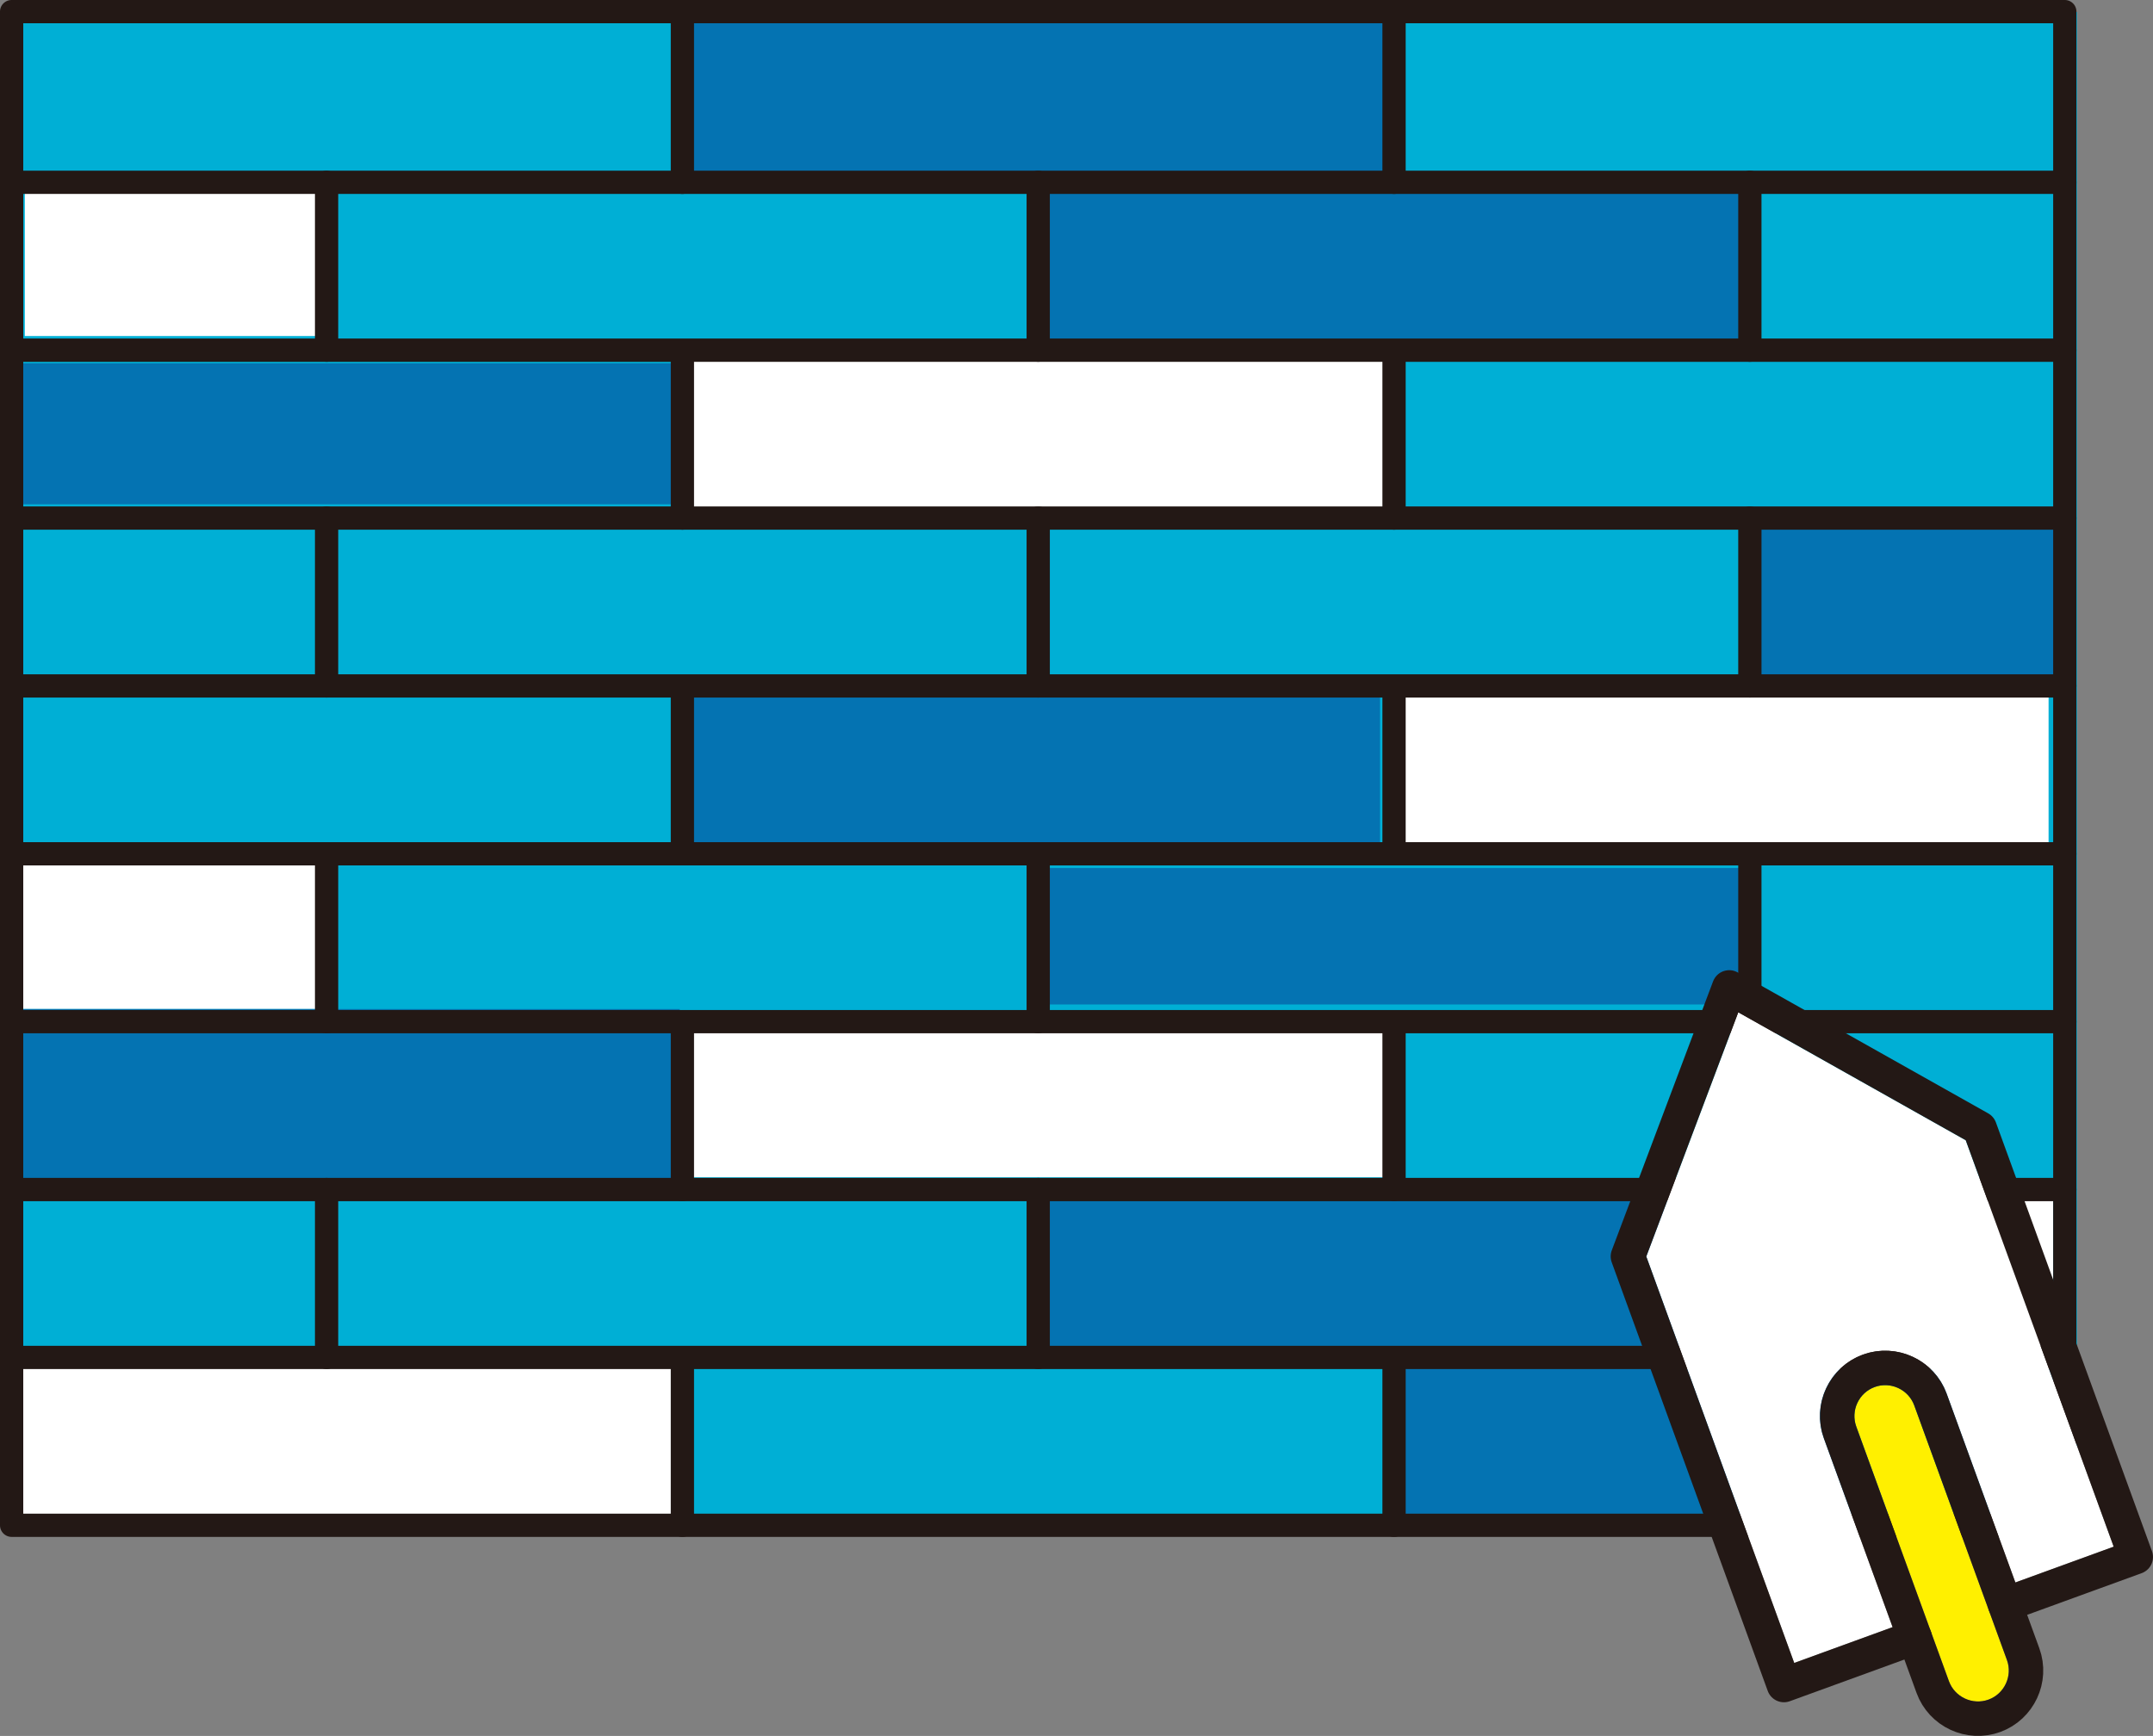
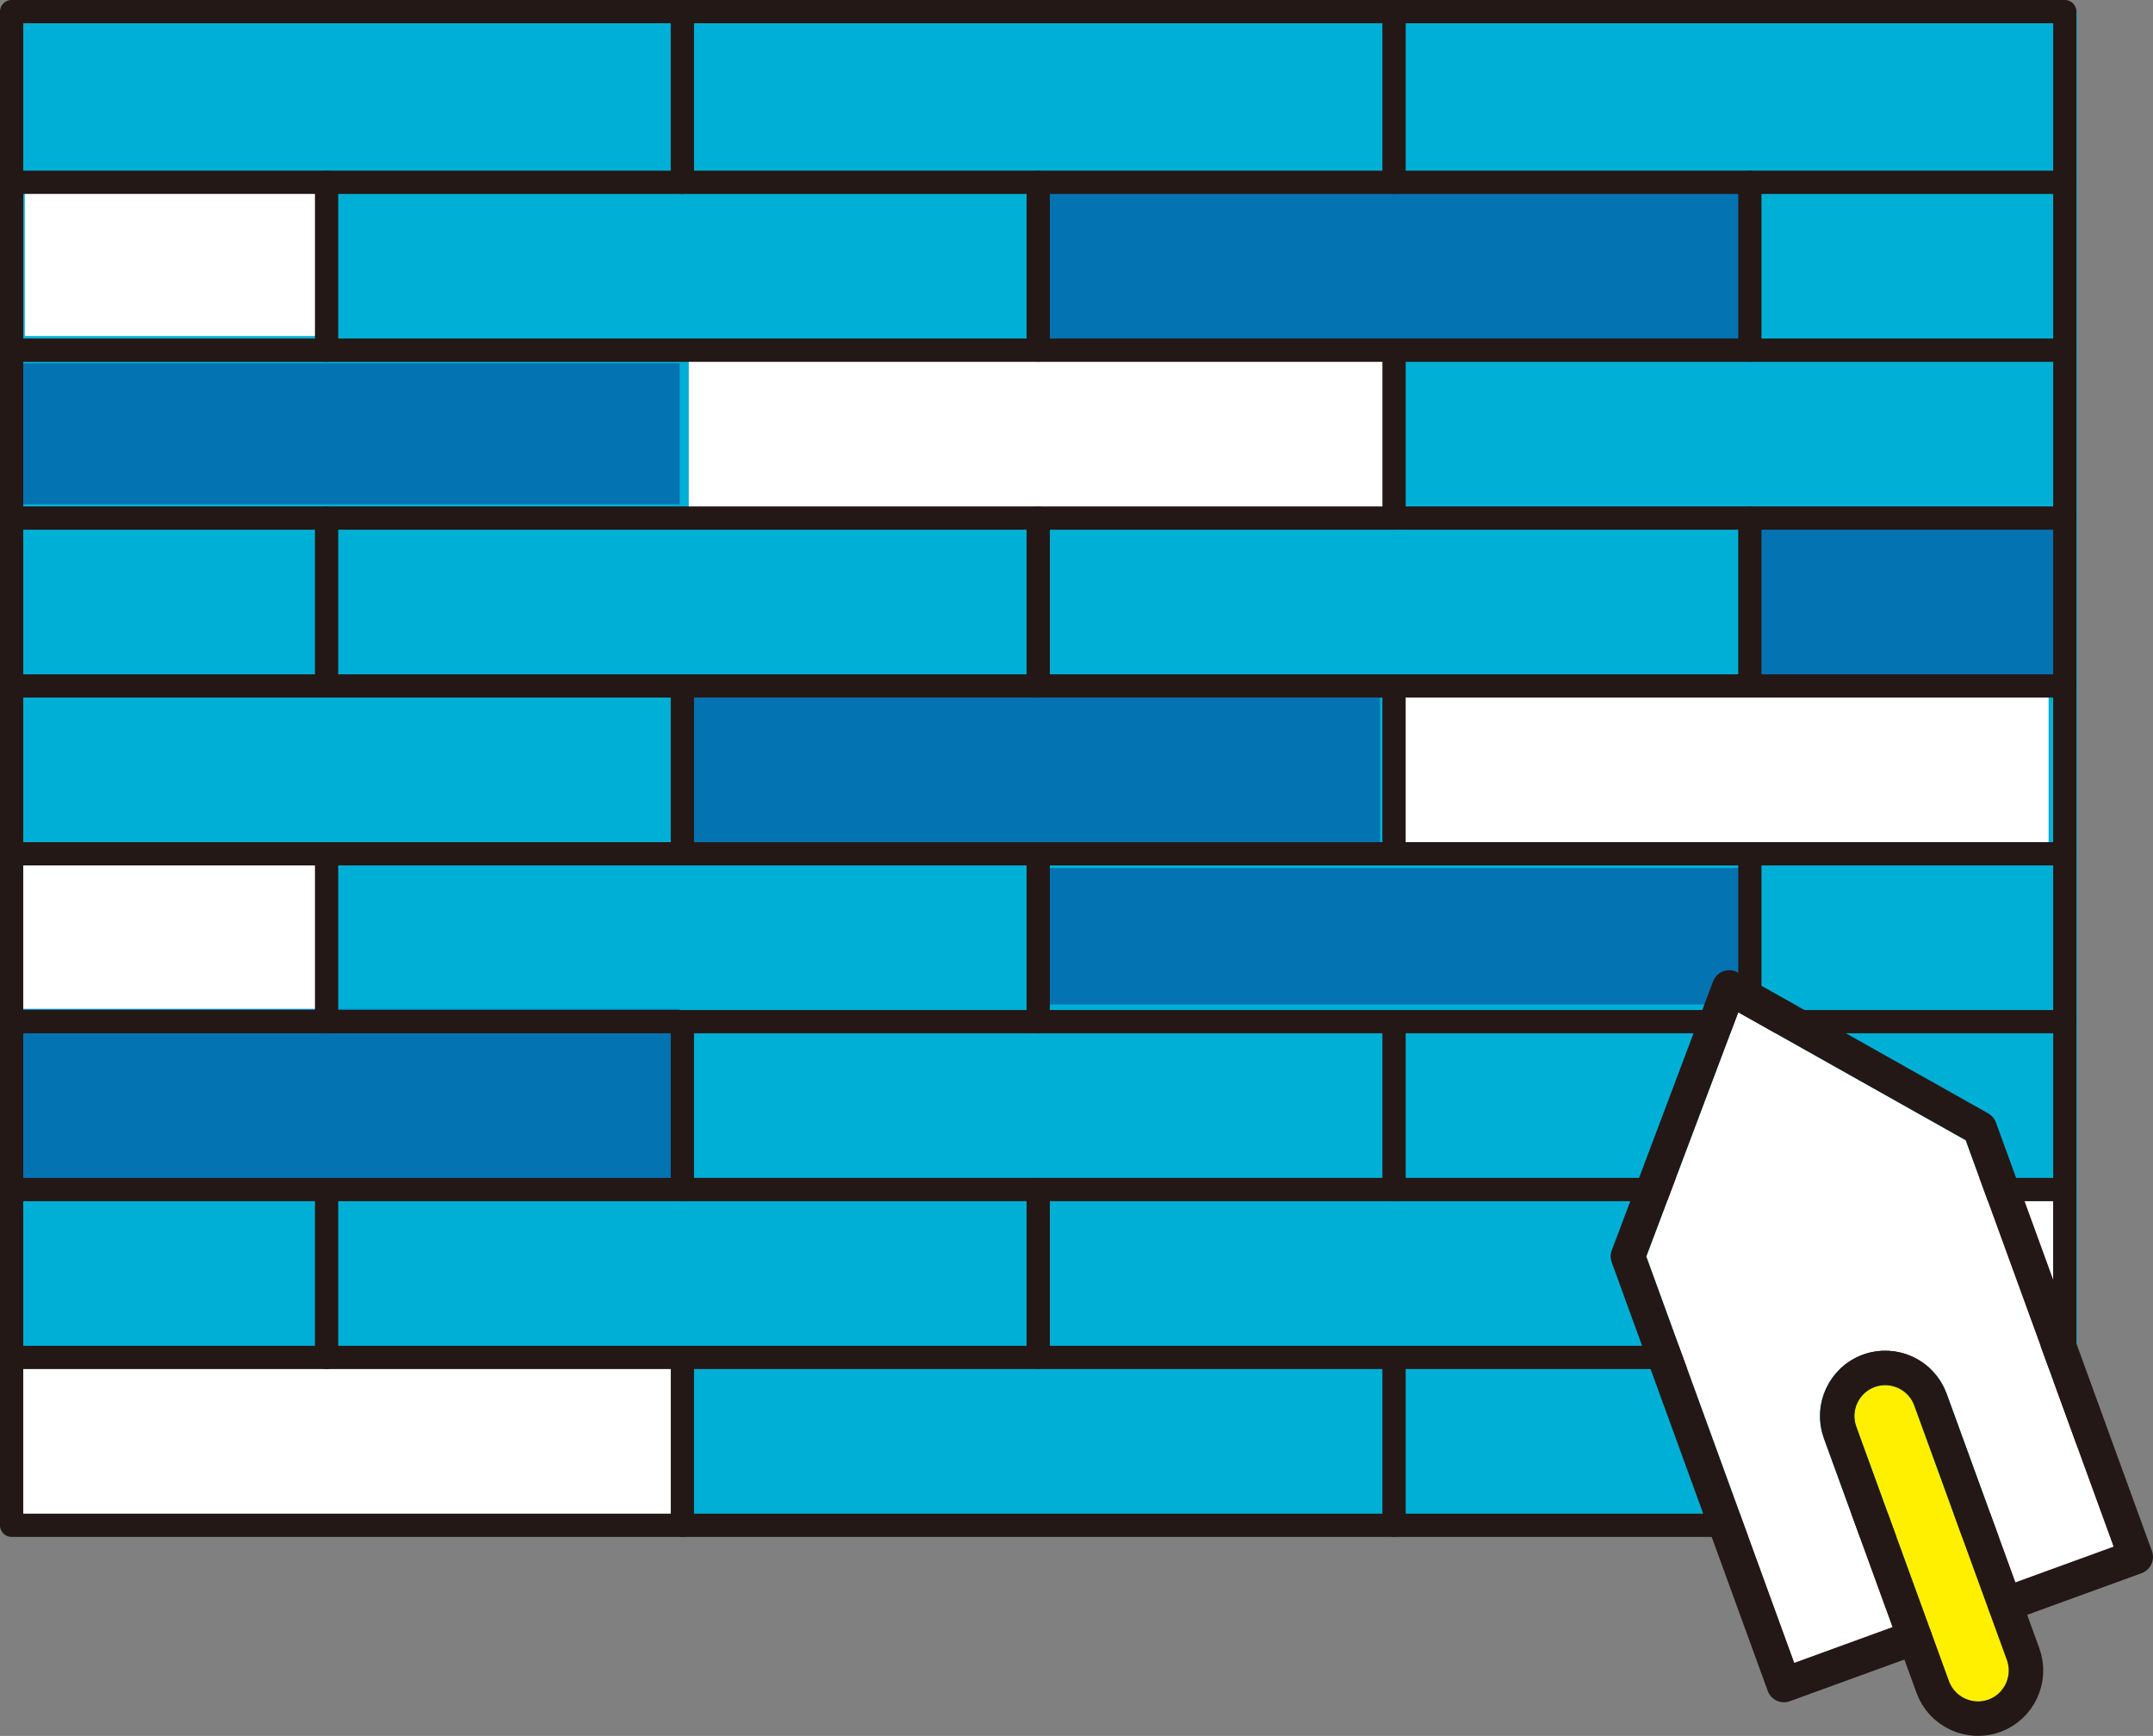
<svg xmlns="http://www.w3.org/2000/svg" id="_レイヤー_1" data-name="レイヤー_1" width="99.671" height="80.371" version="1.1" viewBox="0 0 99.671 80.371">
  <rect x="0" y="0" width="99.671" height="80.371" fill="#808080" stroke="none" />
  <defs>
    <style>
      .st0 {
        stroke-width: 1.391px;
      }

      .st0, .st1, .st2, .st3, .st4, .st5, .st6, .st7, .st8, .st9 {
        stroke-linejoin: round;
      }

      .st0, .st1, .st3, .st10, .st4, .st11, .st7, .st8, .st9 {
        fill: none;
      }

      .st0, .st2, .st3, .st4, .st5, .st6, .st7, .st8, .st9 {
        stroke: #231815;
      }

      .st1 {
        stroke: #00afd5;
      }

      .st1, .st2, .st3, .st4, .st5, .st6, .st7, .st8, .st9 {
        stroke-linecap: round;
      }

      .st1, .st9 {
        stroke-width: 1.292px;
      }

      .st12 {
        fill: #badcf4;
      }

      .st2, .st5, .st6 {
        stroke-width: 1.356px;
      }

      .st2, .st13 {
        fill: #fff000;
      }

      .st3 {
        stroke-width: 1.595px;
      }

      .st10 {
        stroke: #0473b2;
        stroke-miterlimit: 10;
        stroke-width: 2.757px;
      }

      .st4 {
        stroke-width: 1.482px;
      }

      .st5, .st14, .st15 {
        fill: #00afd5;
      }

      .st16, .st6 {
        fill: #fff;
      }

      .st7 {
        stroke-width: 1.077px;
      }

      .st17 {
        fill: #8ec0dc;
      }

      .st8 {
        stroke-width: 1.077px;
      }

      .st18 {
        fill: #222;
      }

      .st18, .st14 {
        fill-rule: evenodd;
      }

      .st19 {
        fill: #0473b2;
      }
    </style>
  </defs>
  <g>
    <rect class="st16" x="227.296" y="-2.642" width="22.212" height="12.898" />
    <rect class="st16" x="181.668" y="64.782" width="22.212" height="11.226" />
    <g>
      <path class="st14" d="M200.72,64.609v-30.573c0-.973.386-1.906,1.074-2.594.688-.688,1.621-1.075,2.594-1.075h.002c2.026,0,3.669,1.642,3.669,3.669v10.682c0,10.509,8.52,19.029,19.029,19.029h.002c10.509,0,19.029-8.52,19.029-19.029V10.14h-15.361v34.578c0,2.026-1.643,3.669-3.669,3.669h-.002c-2.026,0-3.669-1.642-3.669-3.669v-10.682c0-10.509-8.52-19.029-19.029-19.029h-.002c-5.047,0-9.887,2.005-13.456,5.574-3.569,3.569-5.574,8.409-5.574,13.456v30.573h15.361ZM185.359,75.707v8.539h15.361v-8.539h-15.361Z" />
      <path class="st18" d="M184.525,76.54h-2.269c-.46,0-.834-.373-.834-.834v-11.098c0-.46.373-.834.834-.834h2.269v-29.739c0-5.268,2.093-10.32,5.818-14.045,3.725-3.725,8.777-5.818,14.045-5.818h.002c10.97,0,19.863,8.893,19.863,19.863v10.682c0,1.566,1.269,2.835,2.835,2.835h.002c1.566,0,2.835-1.269,2.835-2.835V10.974h-2.572c-.46,0-.834-.373-.834-.834V-2.21c0-.46.373-.834.834-.834h21.928c.46,0,.834.373.834.834v12.351c0,.46-.373.834-.834.834h-2.329v33.744c0,10.97-8.893,19.863-19.863,19.863h-.002c-10.97,0-19.863-8.893-19.863-19.863v-10.682c0-1.566-1.269-2.835-2.835-2.835h-.002c-.752,0-1.473.299-2.005.83-.532.532-.83,1.253-.83,2.005v29.739h2.632c.46,0,.834.373.834.834v11.098c0,.46-.373.834-.834.834h-2.632v7.706c0,.461-.373.834-.834.834h-15.361c-.46,0-.834-.373-.834-.834v-7.706h0ZM203.351,65.442h-20.261v9.431h20.261v-9.431h0ZM231.592,10.974v33.744c0,2.486-2.016,4.502-4.502,4.502h-.002c-2.486,0-4.502-2.016-4.502-4.502v-10.682c0-10.049-8.146-18.196-18.196-18.196h-.002c-4.826,0-9.454,1.917-12.866,5.329s-5.329,8.041-5.329,12.866v29.739h13.693v-29.739c0-1.194.474-2.339,1.319-3.184s1.989-1.319,3.184-1.319h.002c2.486,0,4.502,2.016,4.502,4.502v10.682c0,10.049,8.146,18.196,18.196,18.196h.002c10.049,0,18.196-8.146,18.196-18.196V10.974h-13.693ZM228.186,9.307h20.261V-1.377h-20.261v10.684h0ZM186.193,76.54v6.872h13.693v-6.872h-13.693Z" />
    </g>
  </g>
  <g>
    <g>
      <rect class="st17" x="333.976" y="48.625" width="45.729" height="20.346" />
      <path class="st17" d="M432.96,68.926h-56.061v-19.676h5.727c.015,0,.03-.005.045-.006.11-.003.22-.014.327-.041.059-.015.111-.043.167-.065.06-.023.123-.04.18-.071.06-.032.11-.078.165-.118.046-.034.096-.061.139-.101.092-.086.175-.185.243-.295l22.167-35.458,22.166,35.458c.271.434.75.697,1.266.697h3.469v19.676Z" />
      <path class="st15" d="M350.271,4.482l63.429.259-3.571,10.654c-1.564.002-2.797-1.809-2.798-1.808l-22.115,35.561-64.046-.354,29.101-44.313Z" />
      <polygon class="st15" points="428.209 48.972 406.801 13.587 413.188 5.732 441.478 48.618 428.209 48.972" />
      <g>
        <g>
          <line class="st10" x1="356.577" y1="4.387" x2="328.272" y2="49.047" />
          <line class="st10" x1="363.654" y1="4.387" x2="335.349" y2="49.047" />
          <line class="st10" x1="377.806" y1="4.387" x2="349.501" y2="49.047" />
          <line class="st10" x1="370.73" y1="4.387" x2="342.425" y2="49.047" />
          <line class="st10" x1="391.959" y1="4.387" x2="363.654" y2="49.047" />
          <line class="st10" x1="384.882" y1="4.387" x2="356.577" y2="49.047" />
          <line class="st10" x1="406.111" y1="4.387" x2="377.806" y2="49.047" />
          <line class="st10" x1="399.035" y1="4.387" x2="370.73" y2="49.047" />
        </g>
        <polygon class="st7" points="441.493 49.047 413.188 4.387 400.035 4.387 349.501 4.387 321.196 49.047 371.729 49.047 384.883 49.047 406.611 13.778 428.339 49.047 441.493 49.047" />
        <line class="st7" x1="432.935" y1="49.047" x2="432.935" y2="68.754" />
      </g>
    </g>
    <polygon class="st13" points="429.205 68.815 340.677 68.815 340.677 53.605 389.603 53.605 407.347 27.975 422.275 52.479 429 52.479 429.205 68.815" />
    <polyline class="st7" points="333.536 68.754 333.536 49.047 378.194 49.047 378.194 68.754" />
  </g>
  <g>
    <g>
      <rect class="st15" x=".112" y=".555" width="96.045" height="69.594" />
      <rect class="st16" x="1.149" y="8.821" width="13.895" height="6.737" />
      <rect class="st16" x="31.887" y="16.61" width="32.422" height="6.948" />
      <rect class="st16" x="64.52" y="31.769" width="30.317" height="7.579" />
      <rect class="st16" x=".728" y="39.769" width="14.316" height="6.948" />
-       <rect class="st16" x="31.466" y="47.769" width="32.633" height="6.737" />
      <rect class="st16" x="80.941" y="55.559" width="14.106" height="6.948" />
      <rect class="st16" x=".096" y="62.928" width="31.791" height="7.369" />
-       <rect class="st19" x="31.466" y=".82" width="33.264" height="7.369" />
      <rect class="st19" x="47.888" y="8.61" width="33.264" height="7.369" />
      <rect class="st19" x=".728" y="16.821" width="30.738" height="6.527" />
      <rect class="st19" x="81.152" y="23.979" width="14.106" height="7.369" />
      <rect class="st19" x="31.466" y="31.558" width="32.422" height="7.579" />
      <rect class="st19" x="47.888" y="40.19" width="33.475" height="6.316" />
      <rect class="st19" x=".728" y="46.717" width="30.738" height="8" />
-       <rect class="st19" x="47.888" y="55.349" width="33.054" height="7.158" />
-       <rect class="st19" x="64.52" y="63.349" width="31.159" height="7.158" />
      <g>
        <rect class="st8" x=".538" y=".538" width="95.05" height="70.08" />
        <g>
          <line class="st8" x1=".538" y1="8.441" x2="95.588" y2="8.441" />
          <line class="st8" x1=".538" y1="16.213" x2="95.588" y2="16.213" />
          <line class="st8" x1="48.063" y1="8.441" x2="48.063" y2="16.213" />
          <line class="st8" x1="15.119" y1="8.441" x2="15.119" y2="16.213" />
          <line class="st8" x1="81.008" y1="8.441" x2="81.008" y2="16.213" />
          <line class="st8" x1="31.591" y1=".831" x2="31.591" y2="8.441" />
          <line class="st8" x1="64.536" y1=".831" x2="64.536" y2="8.441" />
-           <line class="st8" x1="31.591" y1="16.376" x2="31.591" y2="23.986" />
          <line class="st8" x1="64.536" y1="16.376" x2="64.536" y2="23.986" />
          <line class="st8" x1="31.591" y1="31.92" x2="31.591" y2="39.53" />
          <line class="st8" x1="64.536" y1="31.92" x2="64.536" y2="39.53" />
          <line class="st8" x1="31.591" y1="47.465" x2="31.591" y2="55.074" />
          <line class="st8" x1="64.536" y1="47.465" x2="64.536" y2="55.074" />
          <line class="st8" x1="31.591" y1="63.009" x2="31.591" y2="70.619" />
          <line class="st8" x1="64.536" y1="63.009" x2="64.536" y2="70.619" />
          <line class="st8" x1="48.063" y1="23.986" x2="48.063" y2="31.758" />
          <line class="st8" x1="15.119" y1="23.986" x2="15.119" y2="31.758" />
          <line class="st8" x1="81.008" y1="23.986" x2="81.008" y2="31.758" />
          <line class="st8" x1="48.063" y1="39.53" x2="48.063" y2="47.302" />
          <line class="st8" x1="15.119" y1="39.53" x2="15.119" y2="47.302" />
          <line class="st8" x1="81.008" y1="39.53" x2="81.008" y2="47.302" />
          <line class="st8" x1="48.063" y1="55.074" x2="48.063" y2="62.847" />
          <line class="st8" x1="15.119" y1="55.074" x2="15.119" y2="62.847" />
          <line class="st8" x1="81.008" y1="55.074" x2="81.008" y2="62.847" />
          <line class="st8" x1=".538" y1="23.986" x2="95.588" y2="23.986" />
          <line class="st8" x1=".538" y1="31.758" x2="95.588" y2="31.758" />
          <line class="st8" x1=".538" y1="39.53" x2="95.588" y2="39.53" />
          <line class="st8" x1=".538" y1="47.302" x2="95.588" y2="47.302" />
          <line class="st8" x1=".538" y1="55.074" x2="95.588" y2="55.074" />
          <line class="st8" x1=".538" y1="62.847" x2="95.588" y2="62.847" />
        </g>
      </g>
    </g>
    <g>
      <path class="st13" d="M92.86,77.95c-.162.348-.448.611-.804.74-.357.13-.745.112-1.092-.05-.347-.163-.61-.448-.74-.804l-.834-2.291s0-.005,0-.007c0-.002-.003-.004-.004-.006l-3.452-9.484c-.27-.74.113-1.562.854-1.831.161-.059.325-.087.487-.087.584,0,1.133.361,1.344.941l4.29,11.787c.13.356.112.744-.05,1.092Z" />
      <path class="st16" d="M93.299,73.266l-3.181-8.74c-.571-1.566-2.307-2.374-3.876-1.808-1.566.57-2.378,2.309-1.807,3.876l3.181,8.74-4.554,1.658-6.849-18.817,4.258-11.308,10.531,5.925,6.849,18.817-4.551,1.656Z" />
      <g>
        <polyline class="st3" points="92.825 74.288 98.873 72.086 91.65 52.242 80.052 45.716 75.362 58.17 82.585 78.015 88.64 75.811" />
        <path class="st3" d="M92.328,79.439h0c-1.151.419-2.435-.18-2.854-1.331l-4.29-11.787c-.419-1.151.18-2.435,1.331-2.854h0c1.151-.419,2.435.18,2.854,1.331l4.29,11.787c.419,1.151-.18,2.435-1.331,2.854Z" />
      </g>
    </g>
  </g>
  <g>
    <g>
      <rect class="st12" x="684.749" y="48.003" width="99.668" height="26.069" />
      <g>
        <g>
          <path class="st6" d="M734.268-.269l-28.02,19.62v28.653h20.287v-14.52c0-4.254,3.48-7.733,7.733-7.733s7.733,3.48,7.733,7.733v14.52h20.287v-28.653L734.268-.269Z" />
          <polygon class="st5" points="772.102 16.323 734.268 -10.167 696.436 16.323 701.087 22.965 734.268 -.269 767.452 22.965 772.102 16.323" />
        </g>
        <line class="st4" x1="684.749" y1="48.003" x2="784.417" y2="48.003" />
        <line class="st0" x1="684.391" y1="48.003" x2="784.773" y2="48.003" />
      </g>
    </g>
    <rect class="st2" x="706.152" y="48.003" width="55.863" height="20.998" />
  </g>
  <g>
    <rect class="st15" x="510.697" y="7.132" width="97.949" height="62.416" />
    <rect class="st11" x="560.98" y="35.066" width="2.865" height="6.548" />
    <path class="st16" d="M601.516,63.326h-40.537v-19.43h4.173c.722,0,1.308-.511,1.308-1.141v-8.83c0-.63-.585-1.141-1.308-1.141h-4.173V13.353h40.537v49.973Z" />
    <polygon class="st16" points="517.827 13.353 558.364 13.353 558.364 33.925 558.364 42.755 558.364 63.326 517.827 63.326 517.827 13.353" />
    <g>
      <line class="st1" x1="559.349" y1="22.986" x2="516.519" y2="60.358" />
      <line class="st1" x1="551.382" y1="38.228" x2="521.31" y2="64.468" />
      <line class="st1" x1="602.502" y1="22.986" x2="559.671" y2="60.358" />
      <line class="st1" x1="594.535" y1="38.228" x2="564.463" y2="64.468" />
      <rect class="st9" x="509.389" y="5.991" width="100.565" height="64.698" />
      <rect class="st9" x="516.519" y="12.212" width="86.306" height="52.256" />
      <line class="st9" x1="559.671" y1="12.212" x2="559.671" y2="64.468" />
      <rect class="st9" x="559.671" y="33.925" width="5.481" height="8.83" />
    </g>
  </g>
</svg>